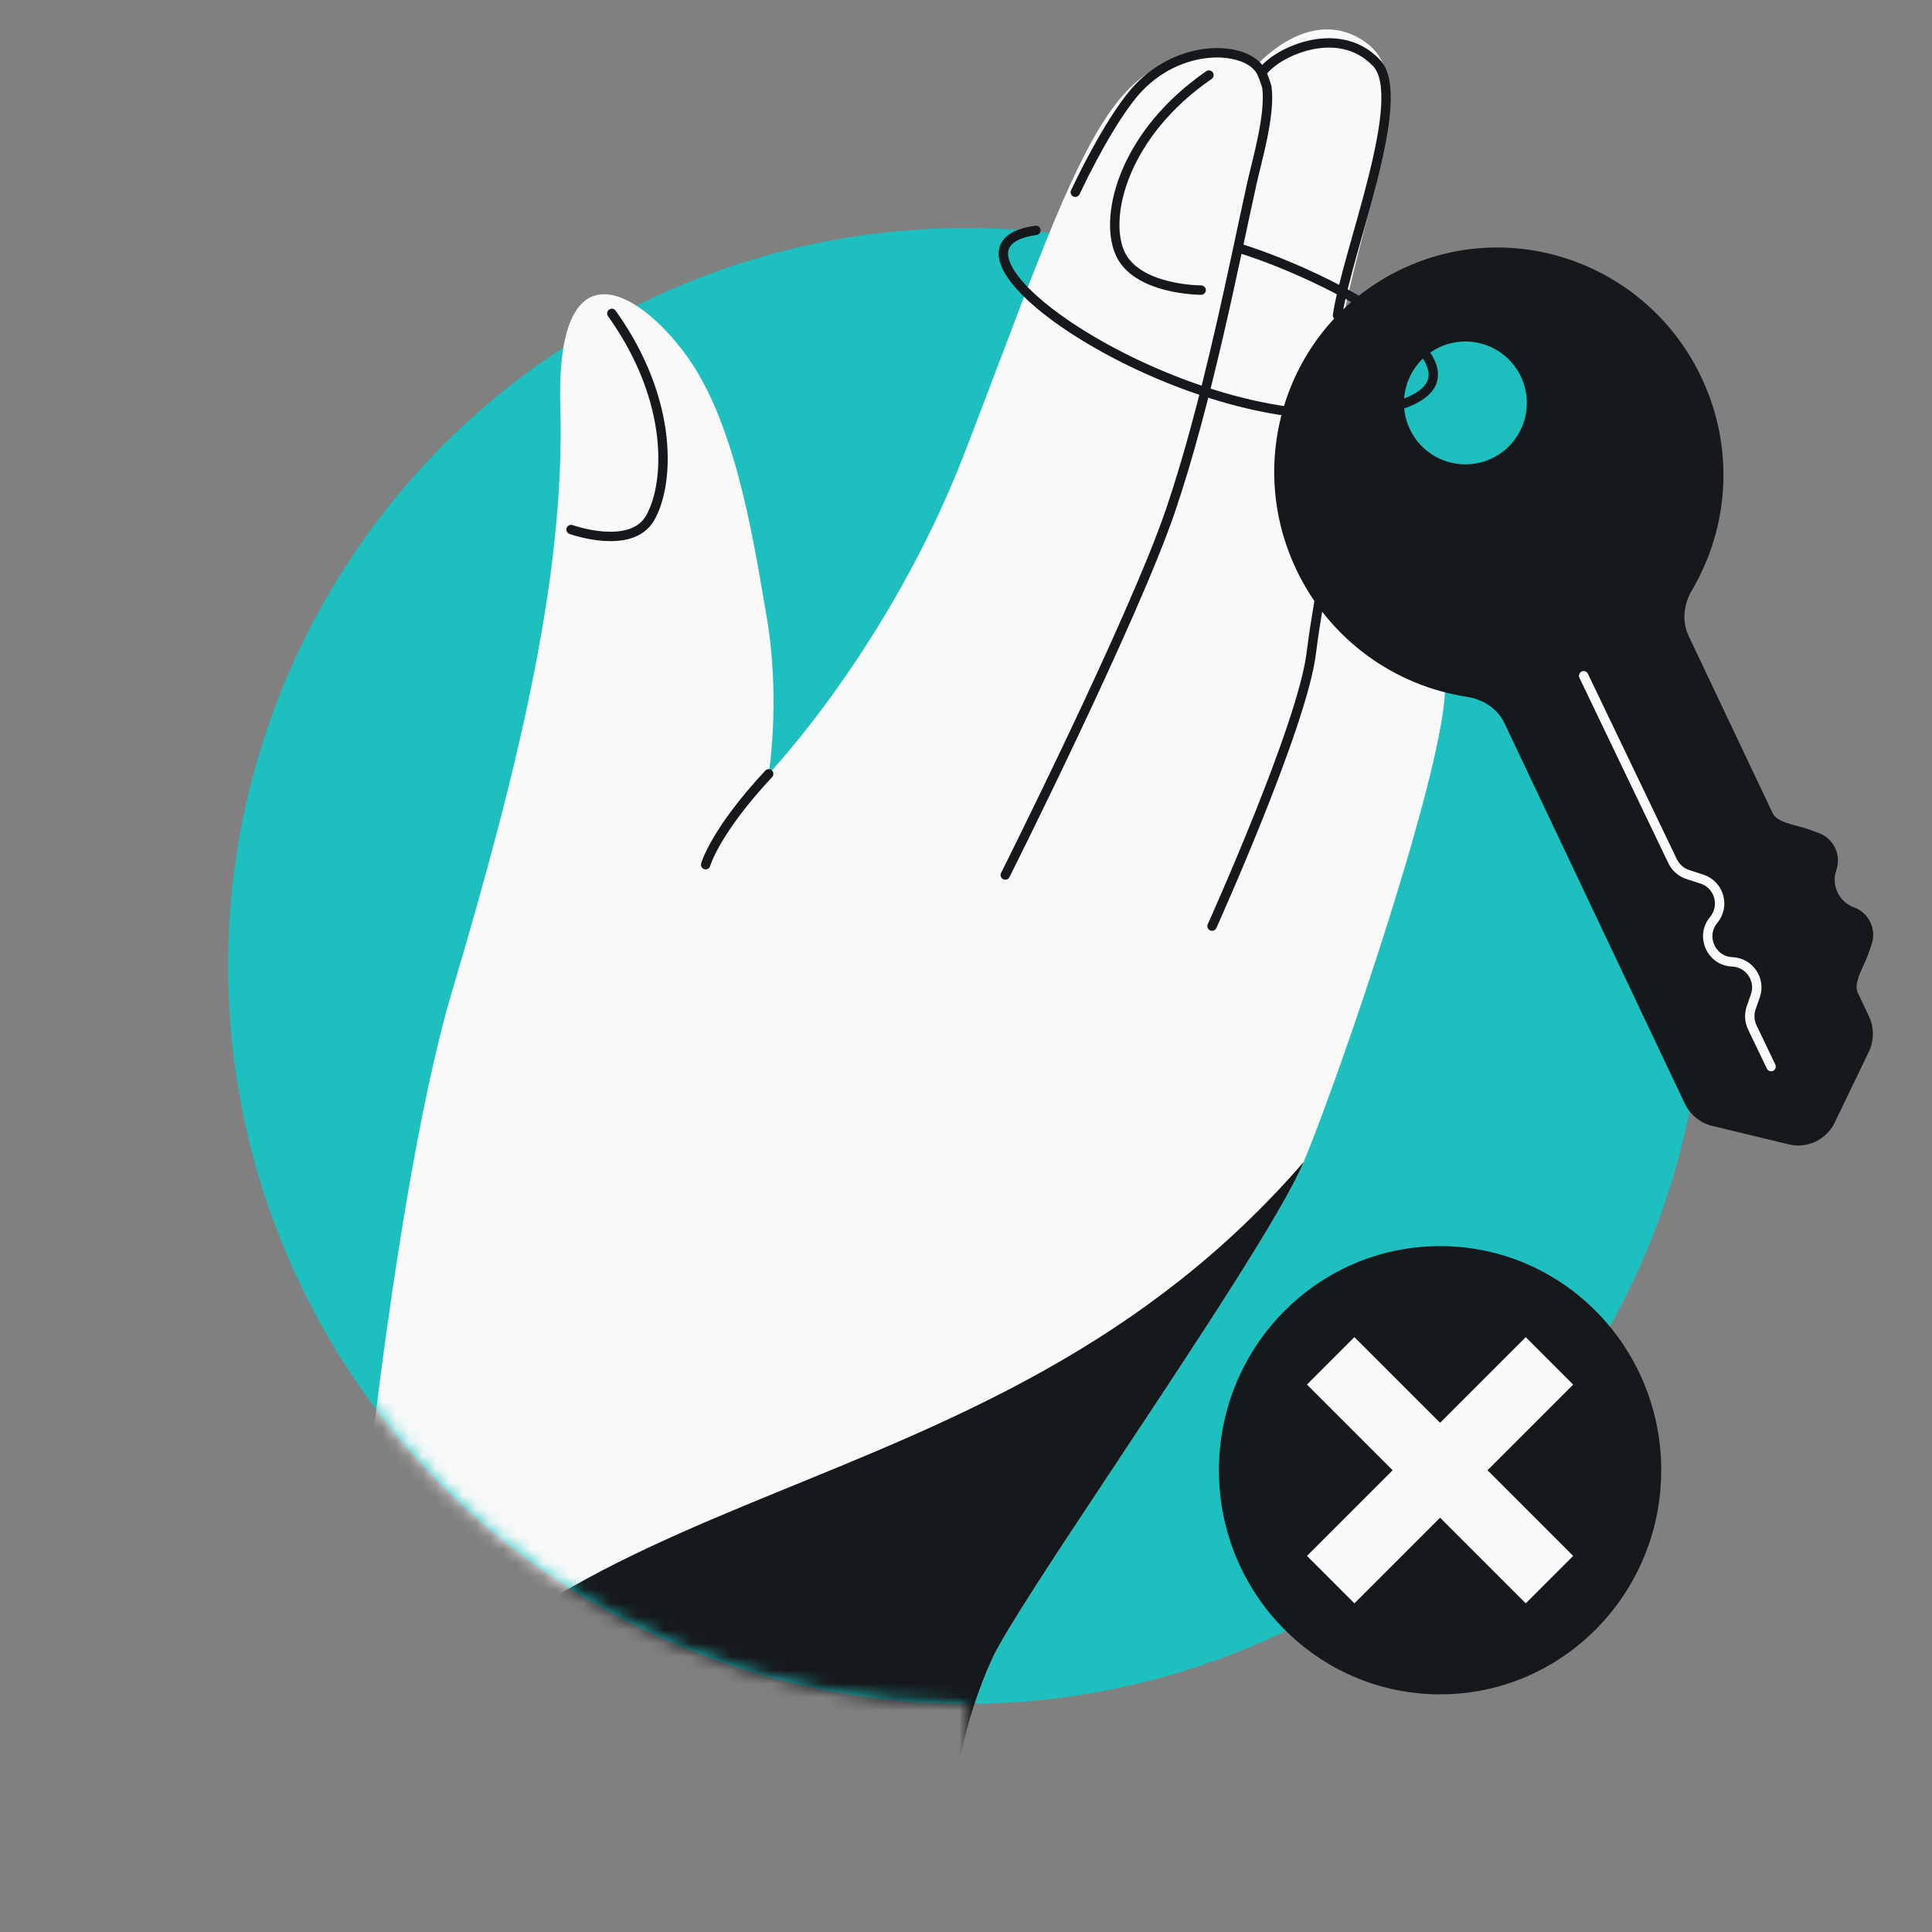
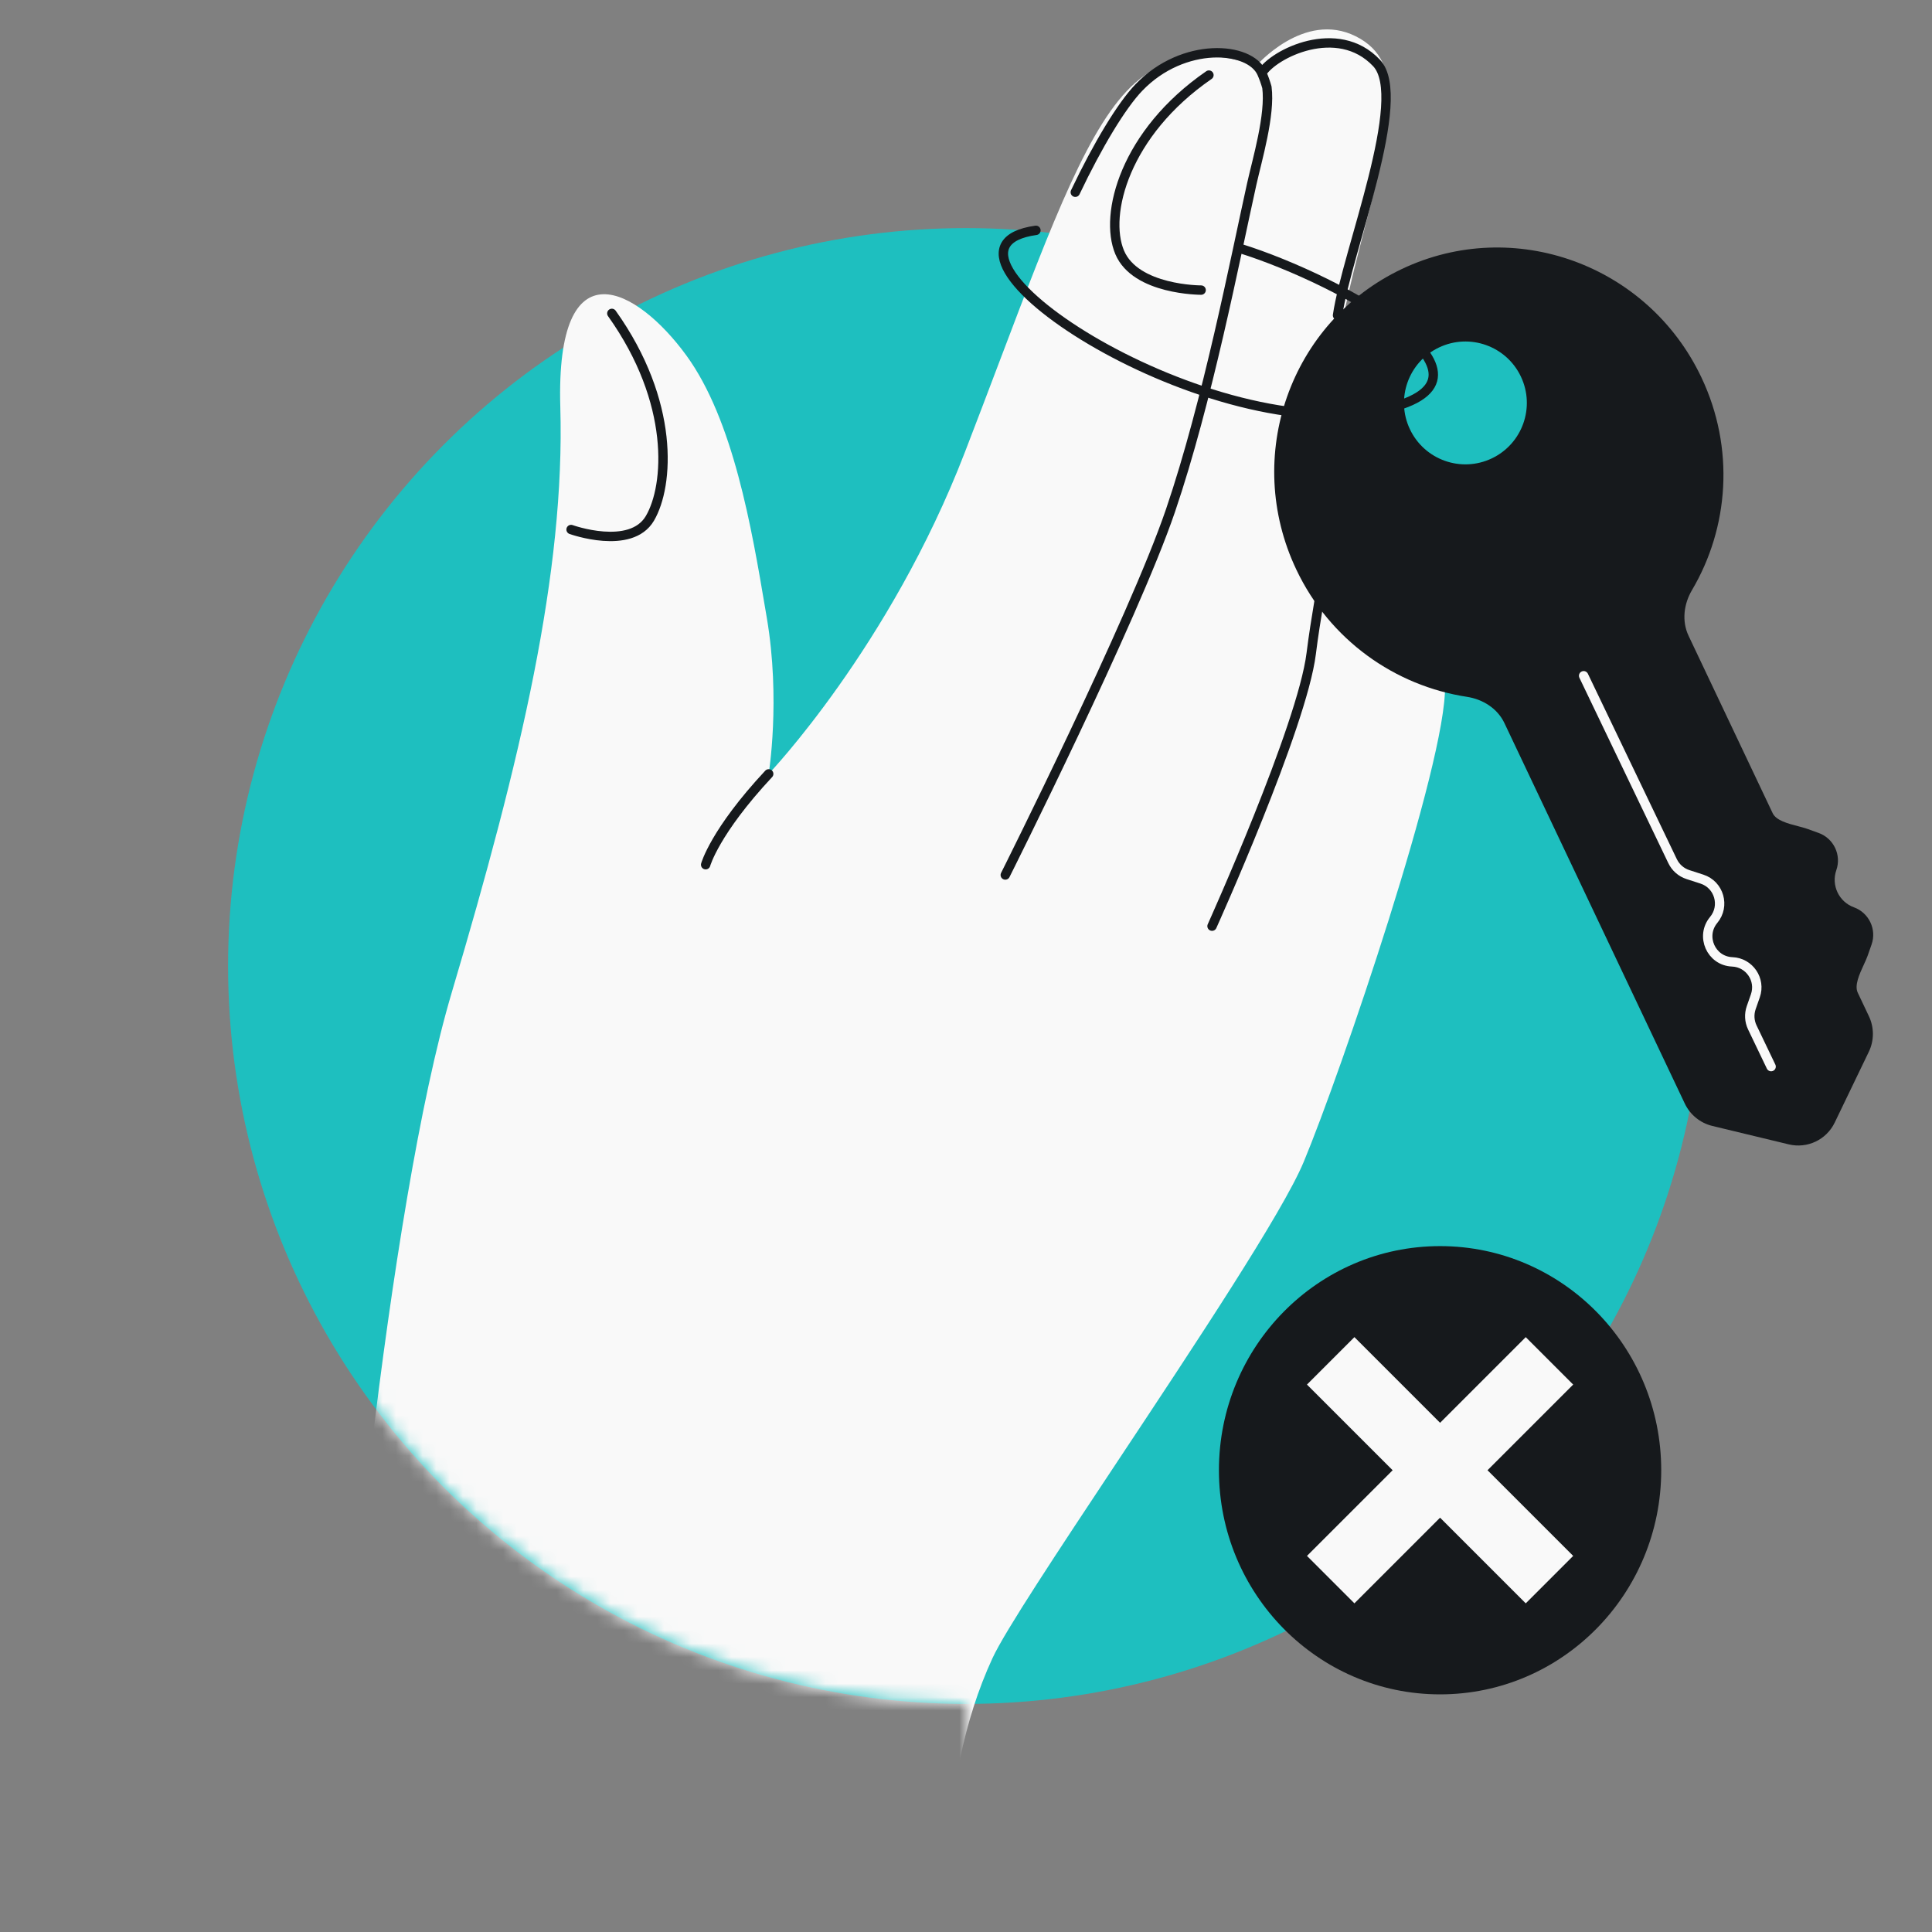
<svg xmlns="http://www.w3.org/2000/svg" width="144" height="144" viewBox="0 0 144 144" fill="none">
  <rect x="0" y="0" width="144" height="144" fill="#808080" stroke="none" />
  <g clip-path="url(#clip0_226_4694)">
    <circle cx="72" cy="72" r="55" fill="#1EBFBF" />
    <mask id="mask0_226_4694" style="mask-type:alpha" maskUnits="userSpaceOnUse" x="17" y="0" width="127" height="133">
      <path d="M17 72C17 102.376 41.624 127 72 127V133H144V0H38V28.765C25.211 38.836 17 54.459 17 72Z" fill="#00B5CF" />
    </mask>
    <g mask="url(#mask0_226_4694)">
      <ellipse cx="107.335" cy="109.583" rx="16.483" ry="16.705" fill="#16191C" />
      <path d="M115.488 101.43L99.182 117.736M99.182 101.43L115.488 117.736" stroke="#F9F9F9" stroke-width="5" />
      <path fill-rule="evenodd" clip-rule="evenodd" d="M70.582 144.657C71.448 147.317 70.444 140.124 70.459 139.888C70.838 133.56 71.812 128.275 73.975 123.587C74.911 121.559 78.857 115.611 83.258 108.975C89.037 100.263 95.601 90.368 97.168 86.608C99.93 79.985 107.846 56.764 107.702 51.106C107.559 45.448 99.086 31.144 99.086 31.144C99.086 31.144 98.941 27.719 101.333 18.489C103.725 9.259 104.92 4.645 101.052 2.706C97.183 0.766 93.605 4.932 93.605 4.932C93.605 4.932 88.619 2.619 84.596 6.189C81.226 9.177 78.532 16.29 74.457 27.045C73.665 29.134 72.822 31.361 71.911 33.721C66.312 48.234 57.293 57.68 57.293 57.68C57.293 57.68 58.191 52.172 57.156 46.066C57.12 45.85 57.083 45.632 57.045 45.411C56.024 39.365 54.661 31.295 51.147 26.479C47.503 21.487 41.403 18.056 41.762 30.341C42.12 42.626 38.831 56.618 33.675 73.96C28.913 89.978 25.233 127.654 25.257 137.831C38.638 144.4 55.951 146.618 70.582 144.657Z" fill="#F9F9F9" />
-       <path d="M70.582 144.657C71.448 147.317 70.444 140.124 70.459 139.888C70.838 133.56 71.812 128.275 73.975 123.587C74.911 121.559 78.856 115.611 83.258 108.976L83.258 108.975L83.258 108.975C89.037 100.263 95.601 90.368 97.168 86.608C73.441 114.038 40.069 108.704 25.315 135.045C25.275 136.119 25.255 137.055 25.257 137.831C38.638 144.4 55.951 146.618 70.582 144.657Z" fill="#16191C" />
      <path d="M57.294 57.68C53.268 61.994 52.596 64.45 52.596 64.45" stroke="#16191C" stroke-width="0.7" stroke-linecap="round" stroke-linejoin="round" />
      <path d="M45.603 23.359C50.323 29.977 49.869 36.202 48.44 38.634C47.01 41.066 42.565 39.468 42.565 39.468" stroke="#16191C" stroke-width="0.7" stroke-linecap="round" stroke-linejoin="round" />
      <path d="M90.106 5.597C83.847 9.909 82.263 15.973 83.451 18.804C84.639 21.635 89.525 21.622 89.525 21.622" stroke="#16191C" stroke-width="0.7" stroke-linecap="round" stroke-linejoin="round" />
      <path d="M74.928 65.217C74.928 65.217 84.478 46.168 87.241 38.055C90.005 29.943 92.066 19.266 93.297 13.716C93.7 11.906 94.696 8.569 94.428 6.507C94.323 6.134 94.195 5.779 94.047 5.445M94.047 5.445C93.157 3.446 88.204 3.082 84.901 6.507C83.595 7.861 81.812 10.825 80.146 14.329M94.047 5.445C94.903 4.018 99.692 1.615 102.599 4.693C105.058 7.296 100.405 18.686 99.692 23.503" stroke="#16191C" stroke-width="0.7" stroke-linecap="round" stroke-linejoin="round" />
      <path d="M99.401 30.882C99.616 39.743 98.405 43.279 97.73 48.713C97.055 54.146 90.338 69.03 90.338 69.03" stroke="#16191C" stroke-width="0.7" stroke-linecap="round" stroke-linejoin="round" />
      <path d="M126.813 28.13C122.823 19.713 112.829 16.095 104.49 20.048C96.152 24.001 92.626 34.028 96.616 42.444C99.12 47.727 103.99 51.119 109.33 51.936C110.525 52.118 111.613 52.804 112.131 53.895L125.571 82.246C125.97 83.088 126.726 83.704 127.627 83.921L133.321 85.294C134.707 85.629 136.132 84.953 136.75 83.668L139.292 78.391C139.694 77.557 139.695 76.581 139.296 75.739L138.466 73.989C138.208 73.443 138.589 72.615 138.912 71.912C139.025 71.668 139.13 71.439 139.2 71.242L139.496 70.398C139.891 69.274 139.303 68.033 138.183 67.627C137.062 67.222 136.474 65.981 136.869 64.857C137.264 63.732 136.676 62.492 135.556 62.086L134.715 61.782C134.519 61.711 134.275 61.647 134.014 61.579C133.265 61.385 132.383 61.156 132.124 60.61L125.857 47.389C125.339 46.297 125.498 45.02 126.112 43.98C128.861 39.329 129.317 33.412 126.813 28.13Z" fill="#16191C" />
      <circle cx="109.223" cy="30.032" r="4.578" transform="rotate(-25.364 109.223 30.032)" fill="#1EBFBF" />
      <path d="M92.427 18.517C99.995 20.878 113.755 28.467 102.683 30.602C89.399 33.163 67.455 18.527 77.212 17.168" stroke="#16191C" stroke-width="0.7" stroke-linecap="round" />
      <path d="M118.036 50.367L124.663 64.183C124.892 64.662 125.308 65.025 125.813 65.188L126.851 65.524C128.137 65.94 128.593 67.527 127.728 68.566V68.566C126.718 69.78 127.535 71.629 129.112 71.692V71.692C130.391 71.742 131.257 73.015 130.834 74.223L130.527 75.101C130.357 75.585 130.386 76.116 130.608 76.579L132.008 79.498" stroke="#F9F9F9" stroke-width="0.7" stroke-linecap="round" />
    </g>
  </g>
  <defs>
    <clipPath id="clip0_226_4694">
      <rect width="144" height="144" fill="white" />
    </clipPath>
  </defs>
</svg>